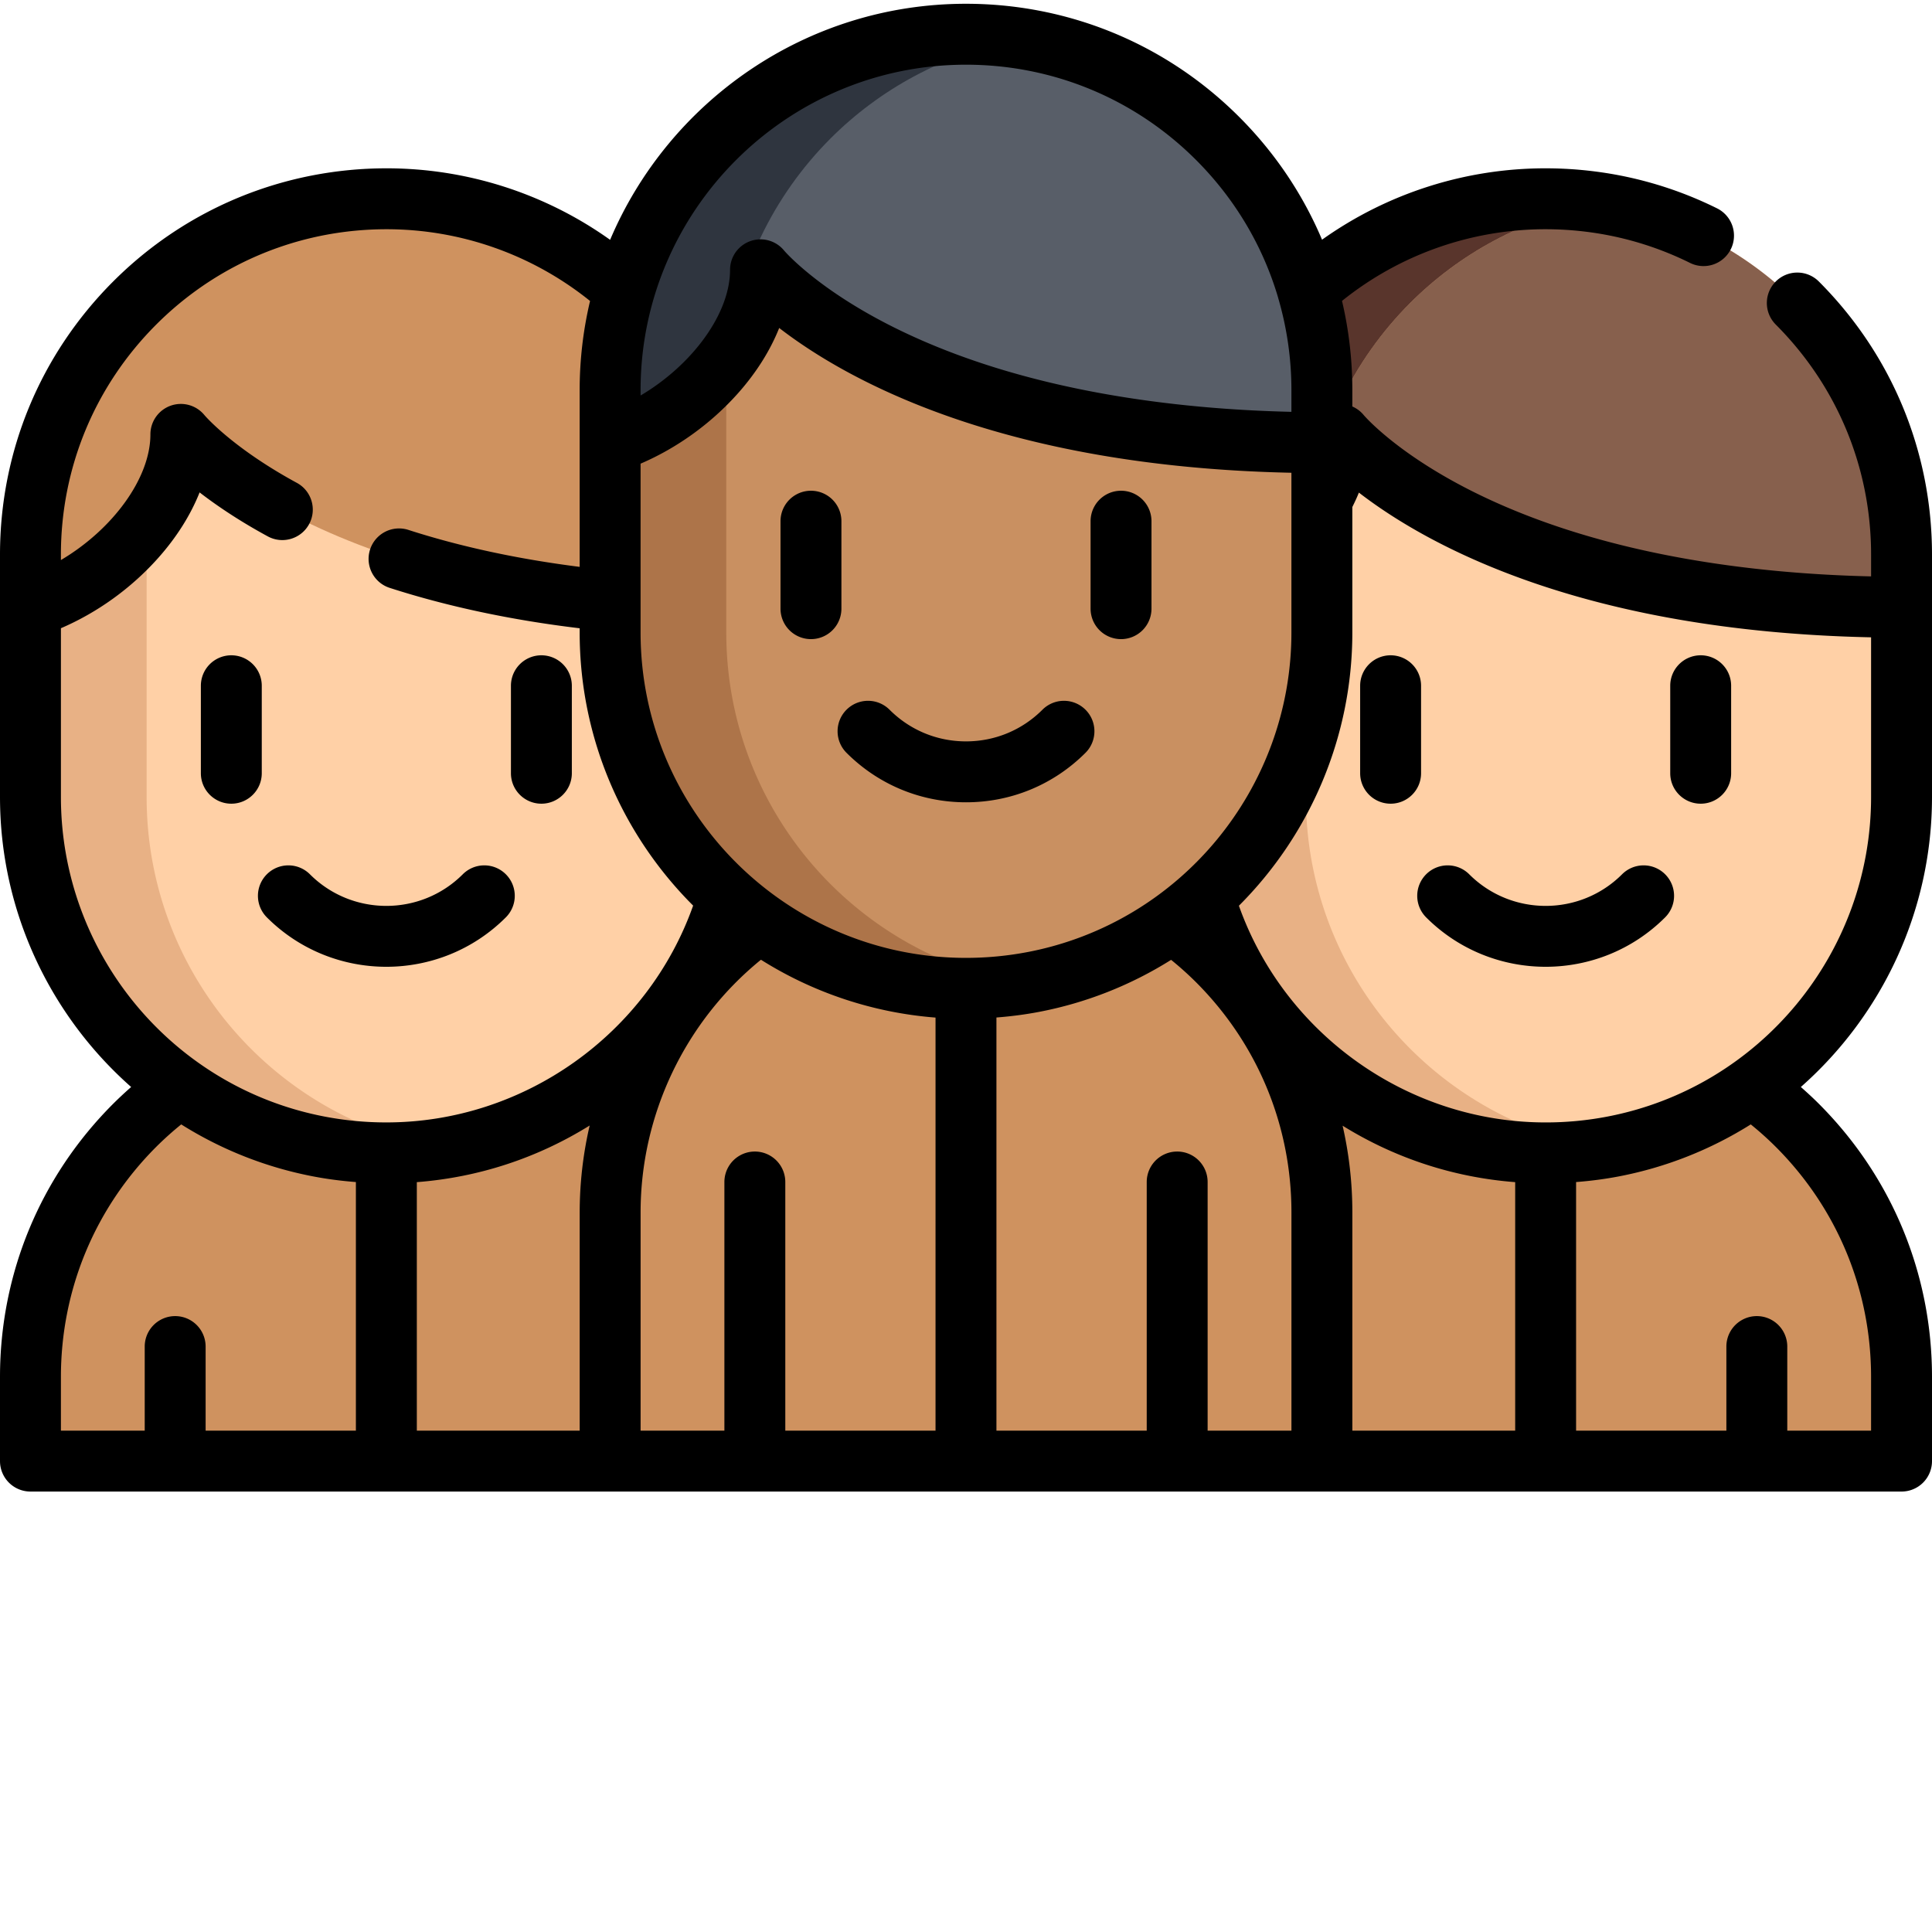
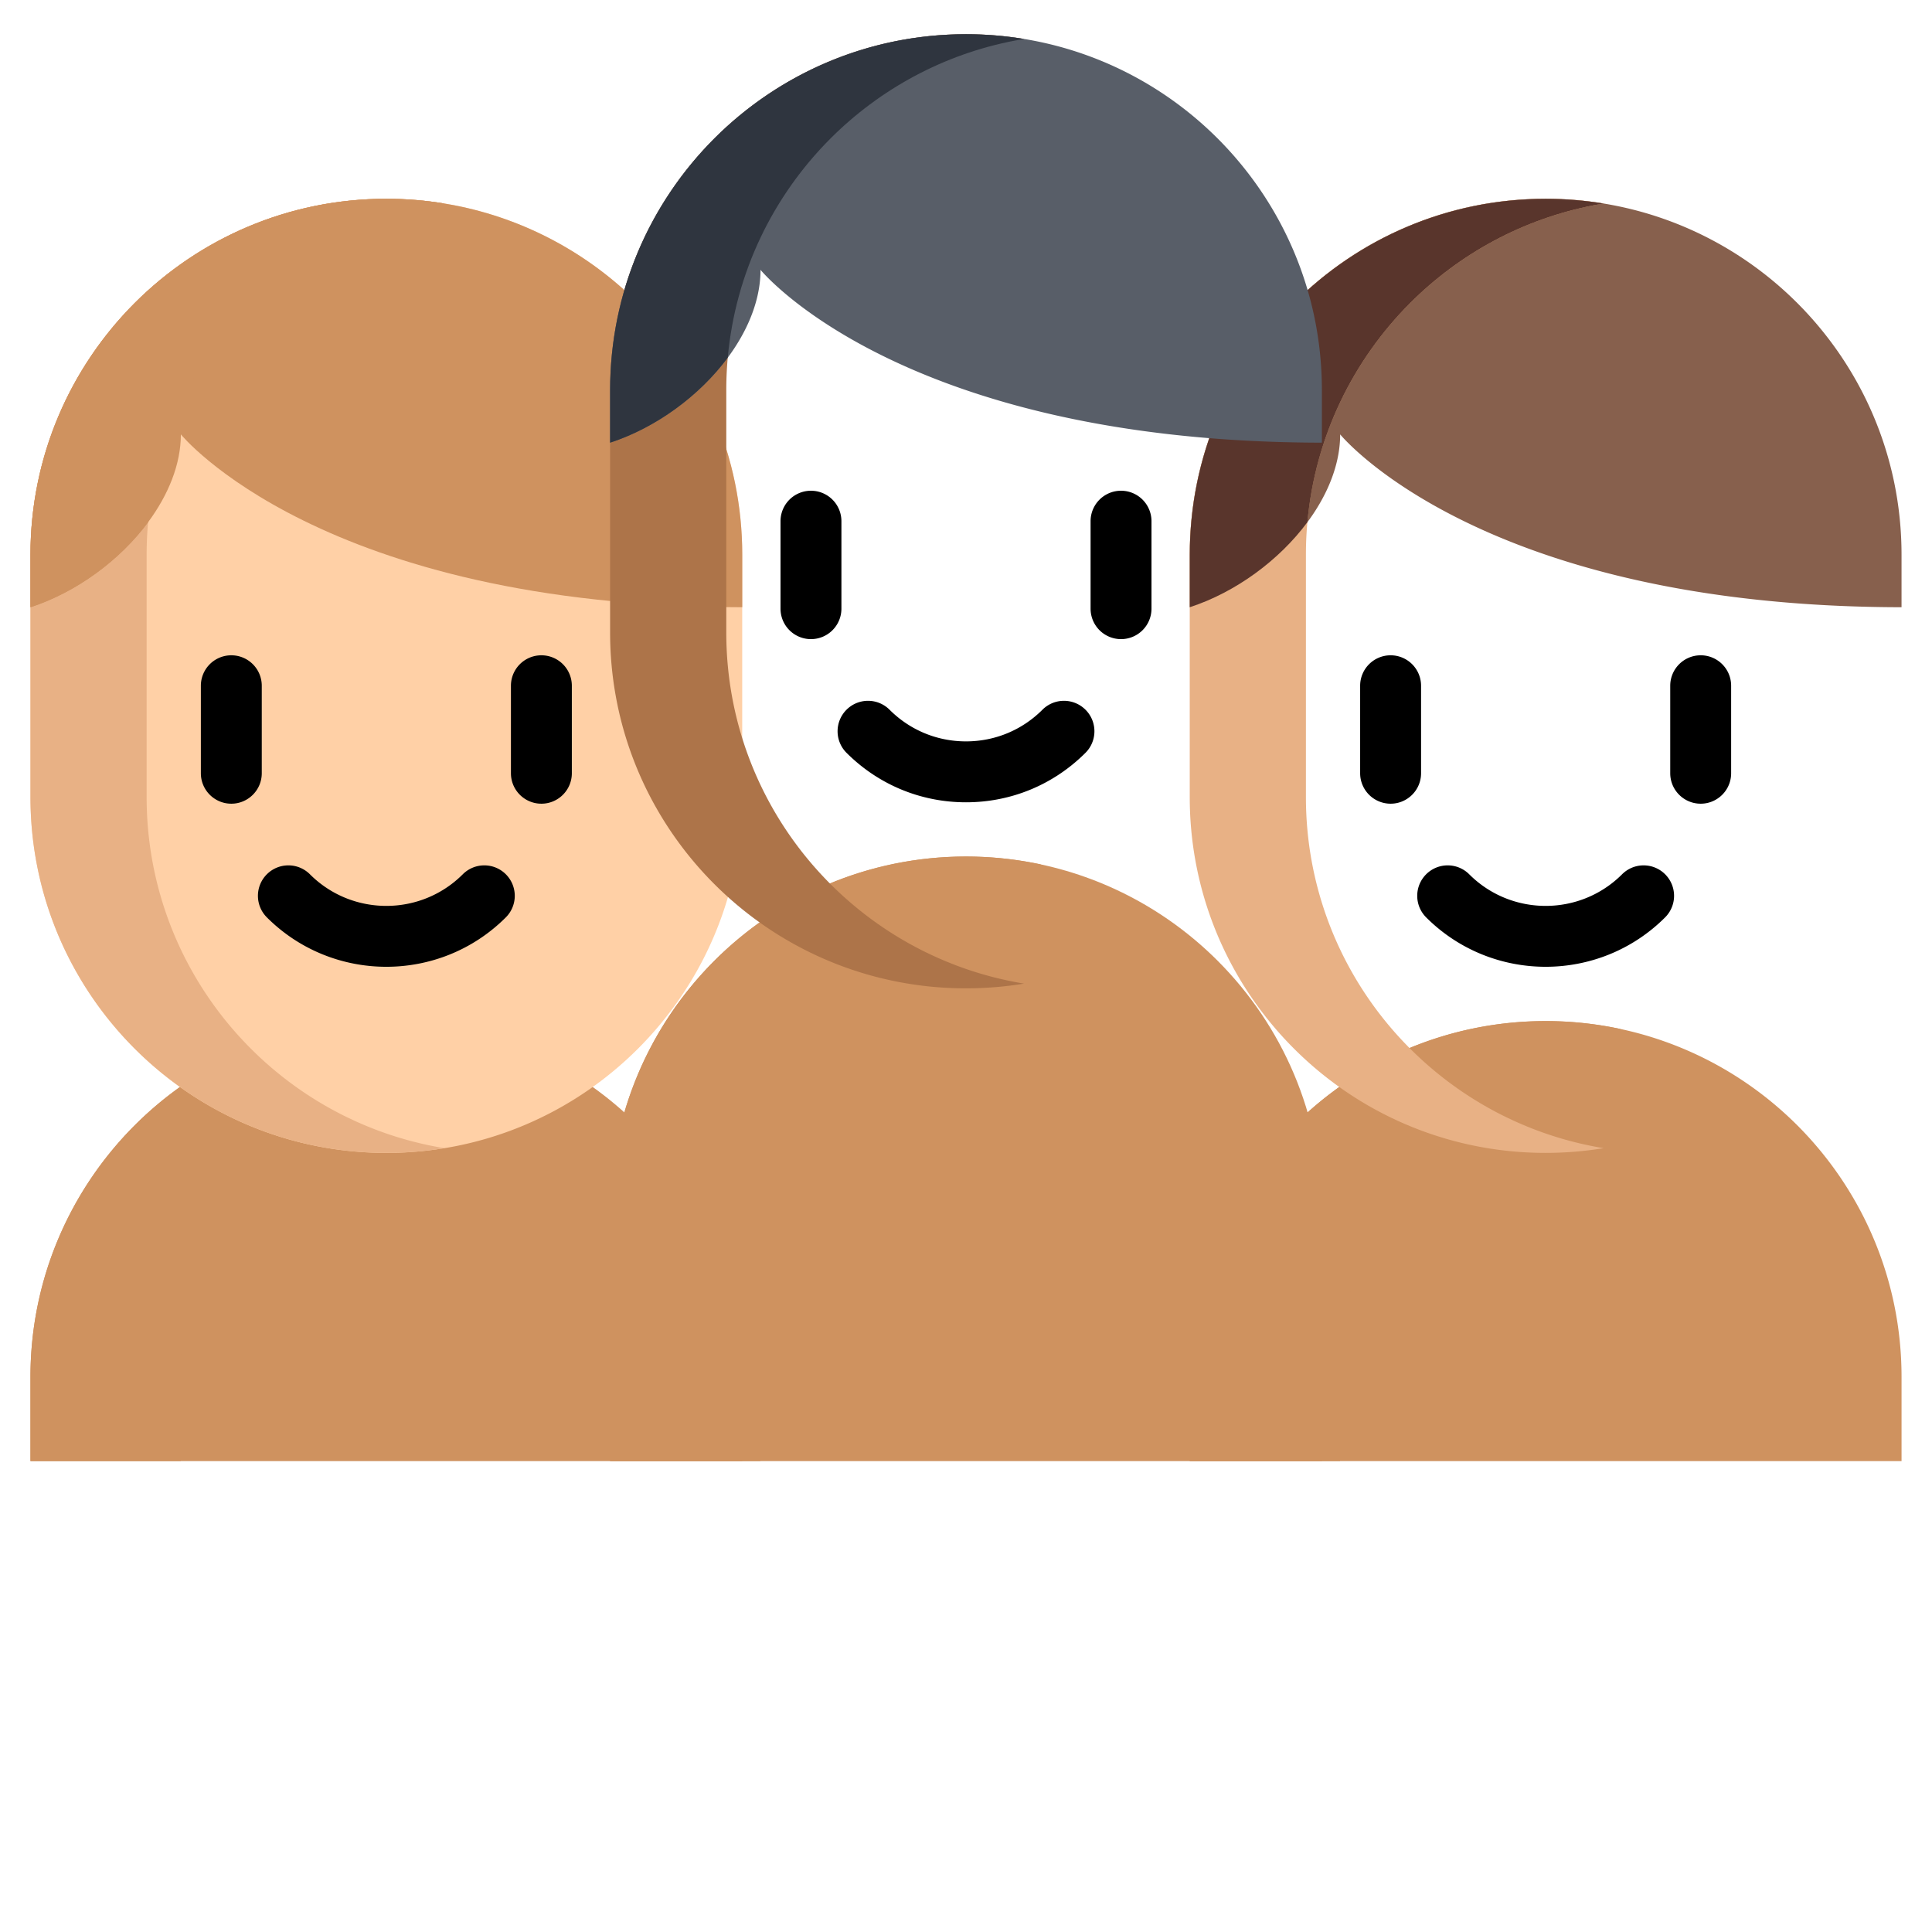
<svg xmlns="http://www.w3.org/2000/svg" version="1.1" width="512" height="512" x="0" y="0" viewBox="0 0 512 511" style="enable-background:new 0 0 512 512" xml:space="preserve">
  <g>
    <path fill="#cf925f" d="M8.07 364.414v22.293h188.621v-22.293c0-52.086-42.218-94.316-94.304-94.316A94.19 94.19 0 0 0 84.48 271.8c-18.867 3.625-35.73 12.87-48.785 25.922C18.641 314.793 8.07 338.37 8.07 364.414zm0 0" opacity="1" data-original="#ea4455" />
    <path fill="#cf925f" d="M75.516 297.723c12.597-12.594 28.746-21.63 46.808-25.504a94.415 94.415 0 0 0-19.937-2.121A94.19 94.19 0 0 0 84.48 271.8c-18.863 3.625-35.73 12.87-48.78 25.922-17.06 17.07-27.626 40.648-27.626 66.691v22.293h39.817v-22.293c0-26.043 10.57-49.621 27.625-66.691zm0 0" opacity="1" data-original="#cc0b4b" />
    <path fill="#ffd0a6" d="M8.078 146.5v64.223c0 45.96 32.875 84.242 76.399 92.609a94.622 94.622 0 0 0 17.914 1.7c52.086 0 94.304-42.223 94.304-94.305V146.5c0-52.086-42.218-94.312-94.304-94.312-6.125 0-12.118.582-17.914 1.699-18.864 3.625-35.723 12.87-48.778 25.922C18.637 96.879 8.08 120.457 8.08 146.5zm0 0" opacity="1" data-original="#ffd0a6" />
    <path fill="#e8b185" d="M115.258 303.328c.828.16 1.656.313 2.496.45a94.935 94.935 0 0 1-15.367 1.25 94.509 94.509 0 0 1-17.907-1.7c-43.52-8.363-76.41-46.644-76.41-92.605v-64.227c0-26.043 10.57-49.613 27.625-66.691C48.75 66.75 65.613 57.508 84.48 53.879a95.153 95.153 0 0 1 33.31-.441c-.853.128-1.692.28-2.532.44-18.863 3.63-35.719 12.872-48.774 25.927-17.066 17.078-27.625 40.648-27.625 66.691v64.227c0 45.96 32.88 84.242 76.399 92.605zm0 0" opacity="1" data-original="#e8b185" />
    <path fill="#cf925f" d="M196.703 146.496v13.926c-111.656-.14-148.773-45.805-148.773-45.805 0 7.91-3.305 16.004-8.672 23.258-7.492 10.117-19.016 18.574-31.18 22.547v-13.926c0-52.086 42.219-94.316 94.309-94.316 5.238 0 10.383.43 15.386 1.257h.012c.84.13 1.68.282 2.508.442 18.867 3.629 35.73 12.871 48.781 25.926 17.059 17.078 27.63 40.648 27.63 66.691zm0 0" opacity="1" data-original="#ffe261" />
    <path fill="#cf925f" d="M117.773 53.438c-.847.128-1.675.28-2.515.44-18.867 3.63-35.719 12.872-48.774 25.927-15.164 15.175-25.183 35.472-27.226 58.07-7.492 10.117-19.016 18.574-31.18 22.547v-13.926c0-52.086 42.219-94.316 94.309-94.316 5.238 0 10.383.43 15.386 1.257zm0 0" opacity="1" data-original="#f2a918" />
    <path fill="#cf925f" d="M503.93 364.414v22.293H315.309v-22.293c0-52.086 42.218-94.316 94.304-94.316a94.19 94.19 0 0 1 17.907 1.703c18.867 3.625 35.73 12.87 48.785 25.922 17.054 17.07 27.625 40.648 27.625 66.691zm0 0" opacity="1" data-original="#ffe261" />
    <path fill="#cf925f" d="M382.738 297.723c12.598-12.594 28.746-21.63 46.809-25.504a94.406 94.406 0 0 0-19.934-2.121 94.2 94.2 0 0 0-17.91 1.703c-18.863 3.625-35.726 12.87-48.781 25.922-17.059 17.07-27.625 40.648-27.625 66.691v22.293h39.816v-22.293c0-26.043 10.567-49.621 27.625-66.691zm0 0" opacity="1" data-original="#f2a918" />
-     <path fill="#ffd0a6" d="M503.922 146.5v64.223c0 45.96-32.875 84.242-76.399 92.609a94.622 94.622 0 0 1-17.914 1.7c-52.086 0-94.304-42.223-94.304-94.305V146.5c0-52.086 42.218-94.312 94.304-94.312 6.125 0 12.118.582 17.914 1.699 18.864 3.625 35.723 12.87 48.778 25.922 17.062 17.07 27.62 40.648 27.62 66.691zm0 0" opacity="1" data-original="#ffd0a6" />
    <path fill="#87604d" d="M503.926 146.5v13.922c-111.653-.14-148.77-45.805-148.77-45.805 0 18.969-18.969 38.985-39.851 45.805V146.5c0-52.086 42.222-94.316 94.304-94.316a94.59 94.59 0 0 1 17.914 1.703c18.864 3.62 35.727 12.867 48.778 25.922 17.066 17.07 27.625 40.648 27.625 66.691zm0 0" opacity="1" data-original="#87604d" />
    <path fill="#e8b185" d="M422.48 303.328c.829.16 1.66.313 2.497.45a94.935 94.935 0 0 1-15.368 1.25 94.509 94.509 0 0 1-17.906-1.7c-43.52-8.363-76.41-46.644-76.41-92.605v-64.227c0-26.043 10.57-49.613 27.625-66.691 13.055-13.055 29.918-22.297 48.785-25.926a95.153 95.153 0 0 1 33.309-.441c-.852.128-1.692.28-2.532.44-18.863 3.63-35.718 12.872-48.77 25.927-17.07 17.078-27.628 40.648-27.628 66.691v64.227c0 45.96 32.879 84.242 76.398 92.605zm0 0" opacity="1" data-original="#e8b185" />
    <path fill="#59352c" d="M424.996 53.438c-.848.128-1.676.28-2.516.44-18.867 3.63-35.718 12.872-48.773 25.927-15.164 15.175-25.184 35.472-27.227 58.07-7.492 10.117-19.015 18.574-31.175 22.547v-13.926c0-52.086 42.215-94.316 94.304-94.316 5.239 0 10.383.43 15.387 1.257zm0 0" opacity="1" data-original="#59352c" />
    <path fill="#cf925f" d="M350.316 320.805v65.902h-188.62v-65.902c0-52.09 42.214-94.317 94.304-94.317 6.121 0 12.117.582 17.906 1.7 18.867 3.628 35.73 12.87 48.785 25.925 17.055 17.067 27.625 40.649 27.625 66.692zm0 0" opacity="1" data-original="#84d2e4" />
    <path fill="#cf925f" d="M229.125 254.117c12.598-12.597 28.746-21.629 46.813-25.508A94.727 94.727 0 0 0 256 226.492a94.23 94.23 0 0 0-17.91 1.7c-18.863 3.624-35.727 12.87-48.781 25.925-17.059 17.067-27.625 40.645-27.625 66.692v65.898H201.5v-65.898c0-26.047 10.57-49.625 27.625-66.692zm0 0" opacity="1" data-original="#26a7bc" />
-     <path fill="#c99061" d="M350.313 102.887v64.226c0 45.957-32.88 84.239-76.403 92.606a94.622 94.622 0 0 1-17.914 1.703c-52.086 0-94.305-42.223-94.305-94.309v-64.226c0-52.082 42.22-94.313 94.305-94.313a94.59 94.59 0 0 1 17.914 1.7c18.863 3.624 35.723 12.87 48.778 25.925 17.062 17.07 27.625 40.645 27.625 66.688zm0 0" opacity="1" data-original="#c99061" />
    <path fill="#ad7449" d="M268.867 259.719c.832.16 1.66.312 2.5.453a95.427 95.427 0 0 1-15.37 1.246 94.19 94.19 0 0 1-17.907-1.7c-43.52-8.363-76.406-46.64-76.406-92.605v-64.226c0-26.043 10.566-49.61 27.625-66.692 13.05-13.05 29.918-22.297 48.78-25.922a95.153 95.153 0 0 1 17.907-1.703c5.242 0 10.387.43 15.402 1.262-.851.129-1.691.277-2.53.441-18.864 3.625-35.716 12.872-48.77 25.922-17.07 17.082-27.625 40.649-27.625 66.692v64.226c0 45.965 32.875 84.242 76.394 92.606zm0 0" opacity="1" data-original="#ad7449" />
    <path fill="#585e68" d="M350.313 102.887v13.925c-111.653-.14-148.766-45.804-148.766-45.804 0 18.969-18.969 38.984-39.856 45.805v-13.926c0-52.086 42.223-94.313 94.305-94.313a94.56 94.56 0 0 1 17.914 1.7c18.863 3.624 35.727 12.87 48.778 25.921 17.066 17.075 27.625 40.649 27.625 66.692zm0 0" opacity="1" data-original="#585e68" />
    <path fill="#2f353f" d="M271.387 9.832c-.852.129-1.68.277-2.52.441-18.867 3.625-35.719 12.872-48.773 25.922-15.164 15.176-25.184 35.473-27.227 58.07-7.492 10.118-19.015 18.579-31.176 22.547v-13.925c0-52.086 42.22-94.317 94.305-94.317 5.242 0 10.383.43 15.39 1.262zm0 0" opacity="1" data-original="#2f353f" />
    <path d="M70.719 242.61c8.73 8.73 20.199 13.097 31.668 13.097s22.937-4.367 31.668-13.098a8.07 8.07 0 0 0 0-11.414 8.07 8.07 0 0 0-11.414 0c-11.168 11.168-29.34 11.168-40.508 0a8.07 8.07 0 0 0-11.414 0 8.07 8.07 0 0 0 0 11.414zM143.473 212.488c4.457 0 8.07-3.617 8.07-8.074V181.23a8.07 8.07 0 0 0-16.14 0v23.184c0 4.457 3.613 8.074 8.07 8.074zM61.3 212.488c4.458 0 8.071-3.617 8.071-8.074V181.23a8.07 8.07 0 0 0-16.14 0v23.184c0 4.457 3.613 8.074 8.07 8.074zM377.941 242.61c8.73 8.73 20.204 13.097 31.672 13.097s22.938-4.367 31.668-13.098a8.07 8.07 0 0 0 0-11.414 8.07 8.07 0 0 0-11.414 0c-11.168 11.168-29.34 11.168-40.508 0a8.07 8.07 0 0 0-11.414 0 8.074 8.074 0 0 0-.004 11.414zm0 0" fill="#000000" opacity="1" data-original="#000000" />
-     <path d="M512 210.723v-64.227c0-27.324-10.648-53.031-29.984-72.394a8.067 8.067 0 0 0-11.414-.008 8.067 8.067 0 0 0-.008 11.414c16.293 16.312 25.265 37.972 25.265 60.988v5.754c-29.992-.688-69.726-5.23-103.37-21.418-21.95-10.559-31.009-21.238-31.067-21.305a8.014 8.014 0 0 0-3.04-2.3v-4.34c0-8.063-.933-15.985-2.734-23.645a85.986 85.986 0 0 1 53.965-18.992c5.485 0 10.996.523 16.387 1.555a85.597 85.597 0 0 1 21.871 7.37 8.072 8.072 0 0 0 10.816-3.644 8.072 8.072 0 0 0-3.648-10.816 101.685 101.685 0 0 0-26-8.766 103.626 103.626 0 0 0-19.426-1.844 102.11 102.11 0 0 0-59.258 18.918c-5.07-12.003-12.464-23.039-21.957-32.535-14.55-14.55-32.863-24.281-52.957-28.144A103.173 103.173 0 0 0 256 .5c-42.332 0-78.746 25.828-94.313 62.555a102.102 102.102 0 0 0-59.296-18.95c-6.5 0-13.036.622-19.434 1.848-20.102 3.863-38.418 13.594-52.969 28.145C10.648 93.46 0 119.172 0 146.496v64.227c0 30.242 13.297 57.91 34.758 76.843a104.646 104.646 0 0 0-4.77 4.45C10.648 311.363 0 337.074 0 364.41v22.297a8.07 8.07 0 0 0 8.07 8.07h495.86a8.07 8.07 0 0 0 8.07-8.07V364.41c0-27.336-10.648-53.047-29.988-72.398-1.54-1.54-3.14-3.012-4.77-4.446C498.703 268.633 512 240.965 512 210.723zm-151.879-80.68c17.934 13.836 59.04 36.746 135.734 38.352v42.328c0 41.289-29.378 76.902-69.867 84.68a86.489 86.489 0 0 1-16.375 1.554c-36.46 0-69.207-23.387-81.289-57.426 18.684-18.695 30.059-44.453 30.059-72.418v-33.246c.633-1.273 1.23-2.55 1.738-3.824zm-4.316 167.777c13.86 8.606 29.406 13.703 45.734 14.961v65.856h-43.152v-57.832c0-7.832-.88-15.532-2.582-22.985zM255.996 16.645c5.524 0 11.035.523 16.39 1.554 16.919 3.25 32.337 11.45 44.59 23.703 10.297 10.301 17.66 22.746 21.692 36.32.031.137.07.27.11.403a86.557 86.557 0 0 1 3.46 24.262v5.754c-29.988-.684-69.722-5.23-103.363-21.418-21.95-10.559-31.012-21.243-31.066-21.309a8.072 8.072 0 0 0-14.336 5.09c0 11.719-10.114 25.273-23.711 33.309v-1.426c0-47.555 38.683-86.242 86.234-86.242zM16.145 210.723v-44.739c9.605-4.12 18.582-10.558 25.707-18.535 4.921-5.508 8.652-11.437 11.043-17.453 4.511 3.477 10.476 7.527 18.074 11.652 3.914 2.13 8.816.676 10.945-3.242 2.125-3.914.676-8.816-3.242-10.941-17.192-9.336-24.442-17.89-24.48-17.938a8.073 8.073 0 0 0-8.965-2.515 8.072 8.072 0 0 0-5.368 7.605c0 11.715-10.117 25.266-23.718 33.305v-1.426c0-23.016 8.972-44.676 25.261-60.984 12.258-12.258 27.68-20.453 44.594-23.707a87.516 87.516 0 0 1 16.39-1.555 85.974 85.974 0 0 1 53.985 19.012 102.397 102.397 0 0 0-2.754 23.625v46.84c-16.336-2.067-31.578-5.34-45.387-9.797a8.074 8.074 0 0 0-10.16 5.203c-1.367 4.242.961 8.793 5.203 10.16 15.34 4.945 32.247 8.539 50.344 10.707v1.11c0 28.245 11.508 53.847 30.07 72.386-12.074 34.059-44.832 57.457-81.3 57.457A86.673 86.673 0 0 1 86 295.398c-40.477-7.773-69.855-43.386-69.855-84.675zM110.46 312.78c16.36-1.261 31.93-6.375 45.809-15.008a101.984 101.984 0 0 0-2.645 23.032v57.832h-43.16V312.78zm-94.316 51.63c0-23.028 8.968-44.684 25.257-60.985a86.604 86.604 0 0 1 6.625-5.946 101.612 101.612 0 0 0 34.922 13.77c3.73.723 7.535 1.207 11.367 1.508v65.879H54.492v-22.285a8.07 8.07 0 0 0-16.14 0v22.285H16.145zm231.78 14.226h-39.812v-65.895a8.07 8.07 0 0 0-16.14 0v65.895h-22.207v-57.832c0-26.004 11.828-50.645 31.894-66.965a101.678 101.678 0 0 0 46.266 15.332zm-78.163-211.524v-44.738c9.605-4.121 18.582-10.559 25.707-18.531 4.914-5.5 8.636-11.418 11.027-17.426 17.926 13.836 59.031 36.762 135.742 38.367v42.328c0 41.285-29.375 76.899-69.851 84.68a86.898 86.898 0 0 1-16.39 1.555c-47.552 0-86.235-38.684-86.235-86.235zm150.273 211.524v-65.895c0-4.457-3.61-8.07-8.07-8.07a8.07 8.07 0 0 0-8.07 8.07v65.895h-39.829V269.148c3.829-.296 7.633-.785 11.372-1.503a101.676 101.676 0 0 0 34.917-13.774 85.201 85.201 0 0 1 6.625 5.95c16.293 16.3 25.266 37.956 25.266 60.984v57.832zm150.559-75.211c16.293 16.3 25.261 37.96 25.261 60.984v14.227h-22.207v-22.285a8.07 8.07 0 0 0-16.14 0v22.285H417.68v-65.88c3.832-.296 7.636-.784 11.363-1.503a101.736 101.736 0 0 0 34.93-13.774 85.816 85.816 0 0 1 6.62 5.946zm0 0" fill="#000000" opacity="1" data-original="#000000" />
    <path d="M368.527 212.488c4.457 0 8.07-3.617 8.07-8.074V181.23a8.07 8.07 0 0 0-8.07-8.07 8.071 8.071 0 0 0-8.074 8.07v23.184a8.077 8.077 0 0 0 8.074 8.074zM450.7 212.488c4.46 0 8.07-3.617 8.07-8.074V181.23c0-4.457-3.61-8.07-8.07-8.07a8.07 8.07 0 0 0-8.071 8.07v23.184c0 4.457 3.613 8.074 8.07 8.074zM287.668 187.586a8.07 8.07 0 0 0-11.414 0c-5.41 5.41-12.602 8.387-20.254 8.387s-14.844-2.977-20.254-8.387a8.067 8.067 0 0 0-11.414 0 8.07 8.07 0 0 0 0 11.414c8.461 8.457 19.707 13.117 31.668 13.117 11.965 0 23.21-4.66 31.668-13.117 3.152-3.152 3.152-8.266 0-11.414zM222.984 137.621a8.07 8.07 0 0 0-16.14 0v23.184a8.07 8.07 0 0 0 16.14 0zM297.086 168.875a8.07 8.07 0 0 0 8.07-8.07V137.62a8.07 8.07 0 0 0-16.14 0v23.184a8.07 8.07 0 0 0 8.07 8.07zm0 0" fill="#000000" opacity="1" data-original="#000000" />
  </g>
</svg>